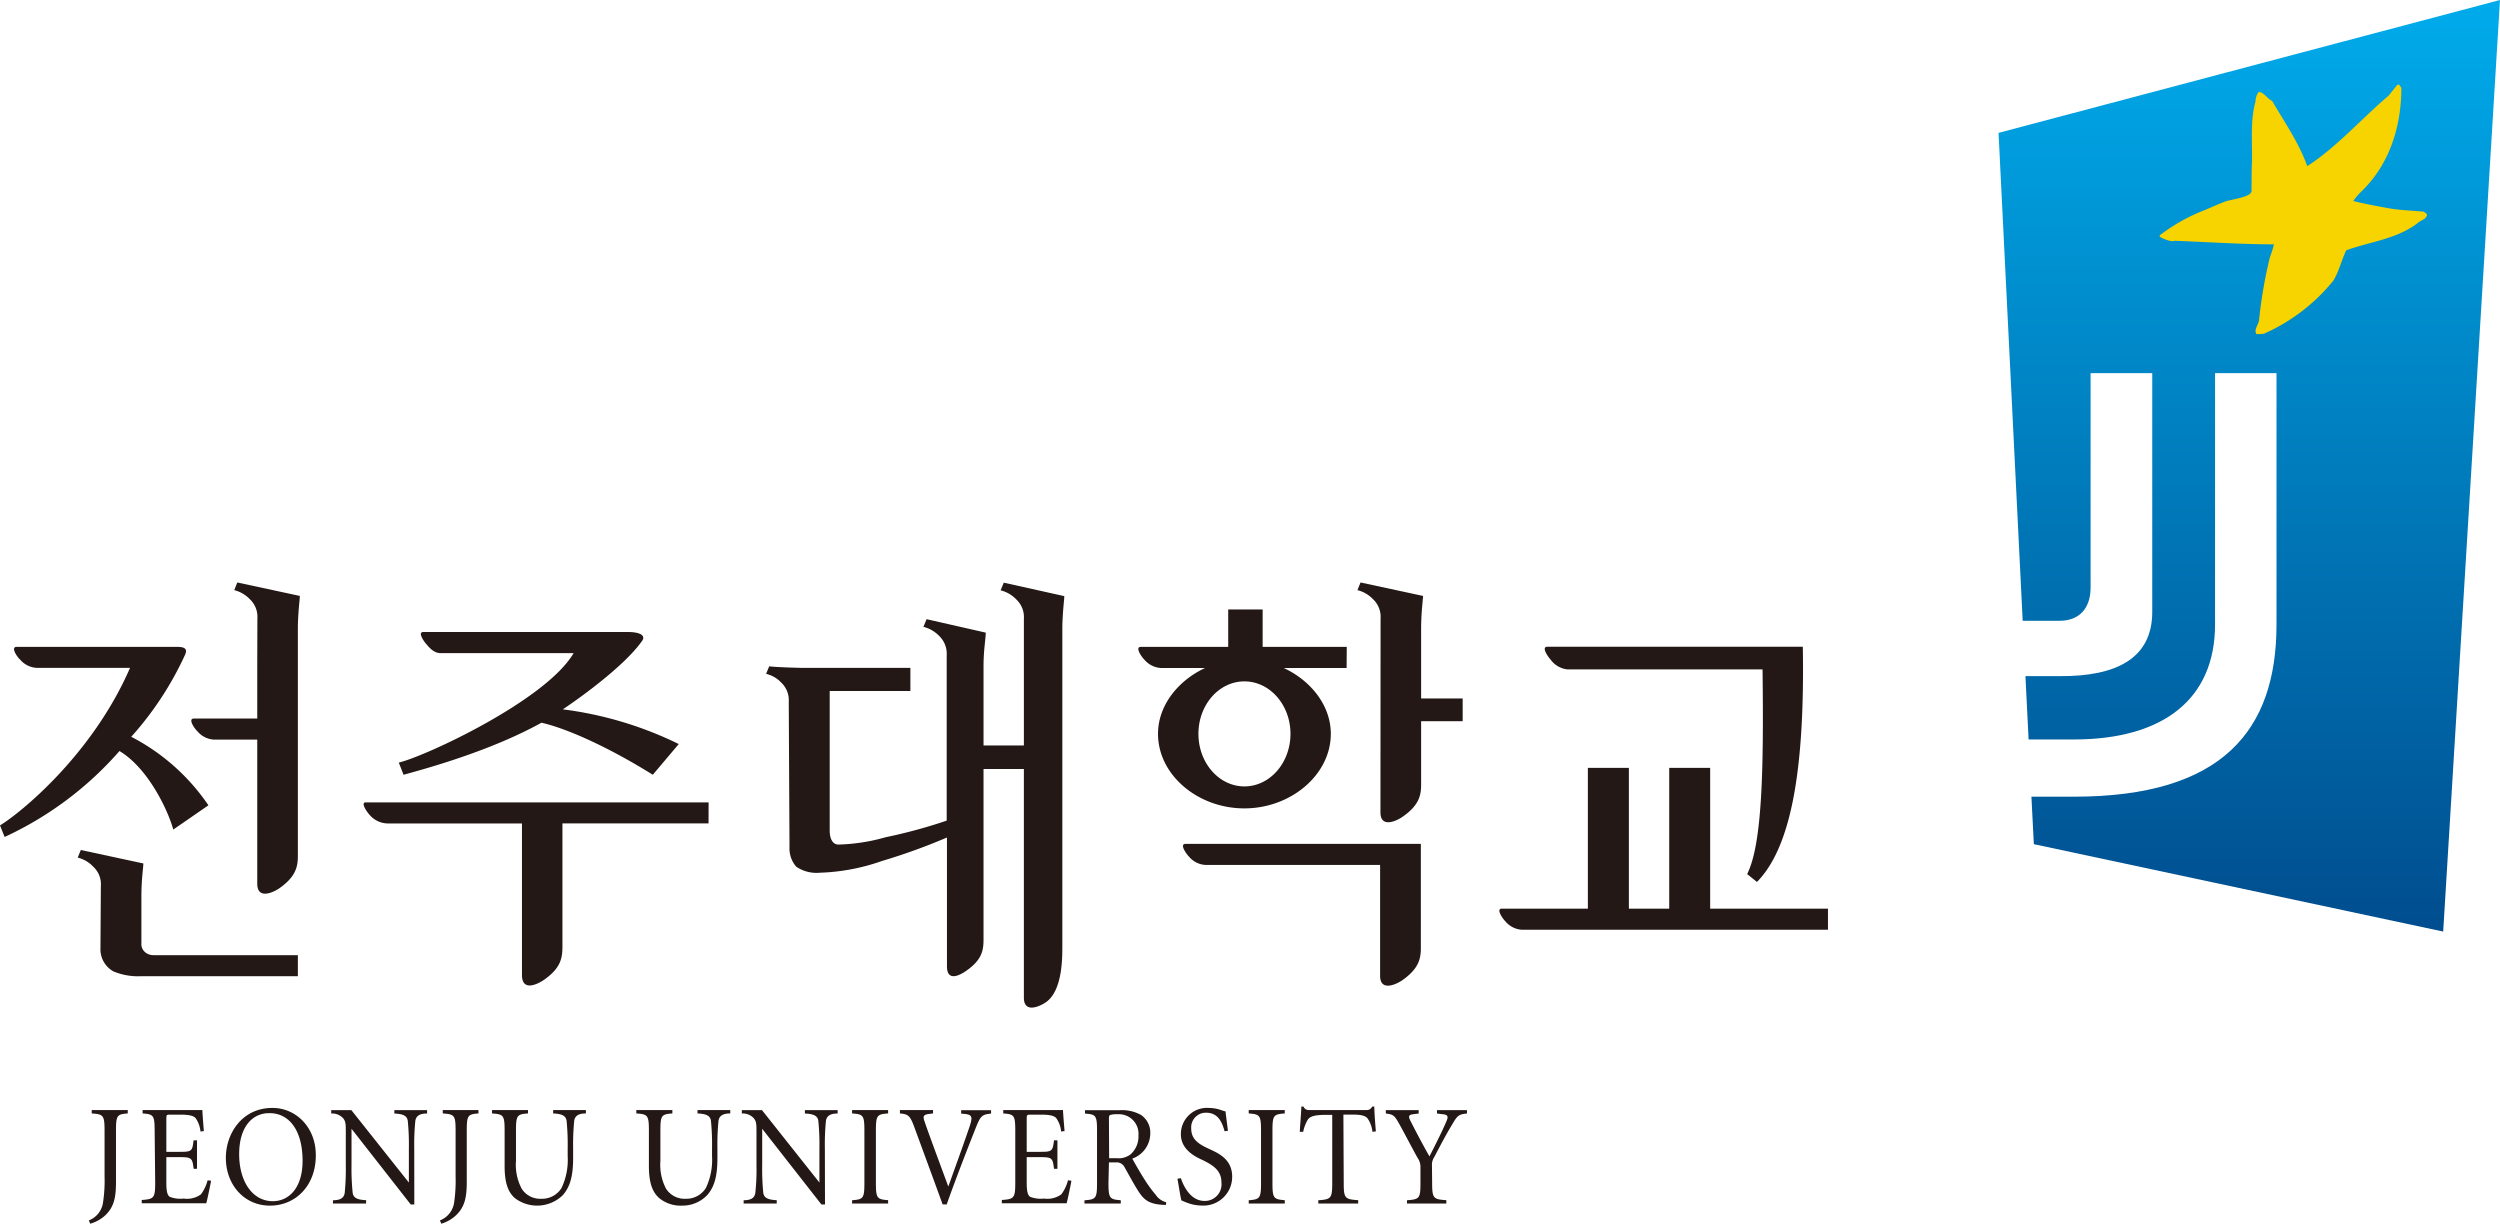
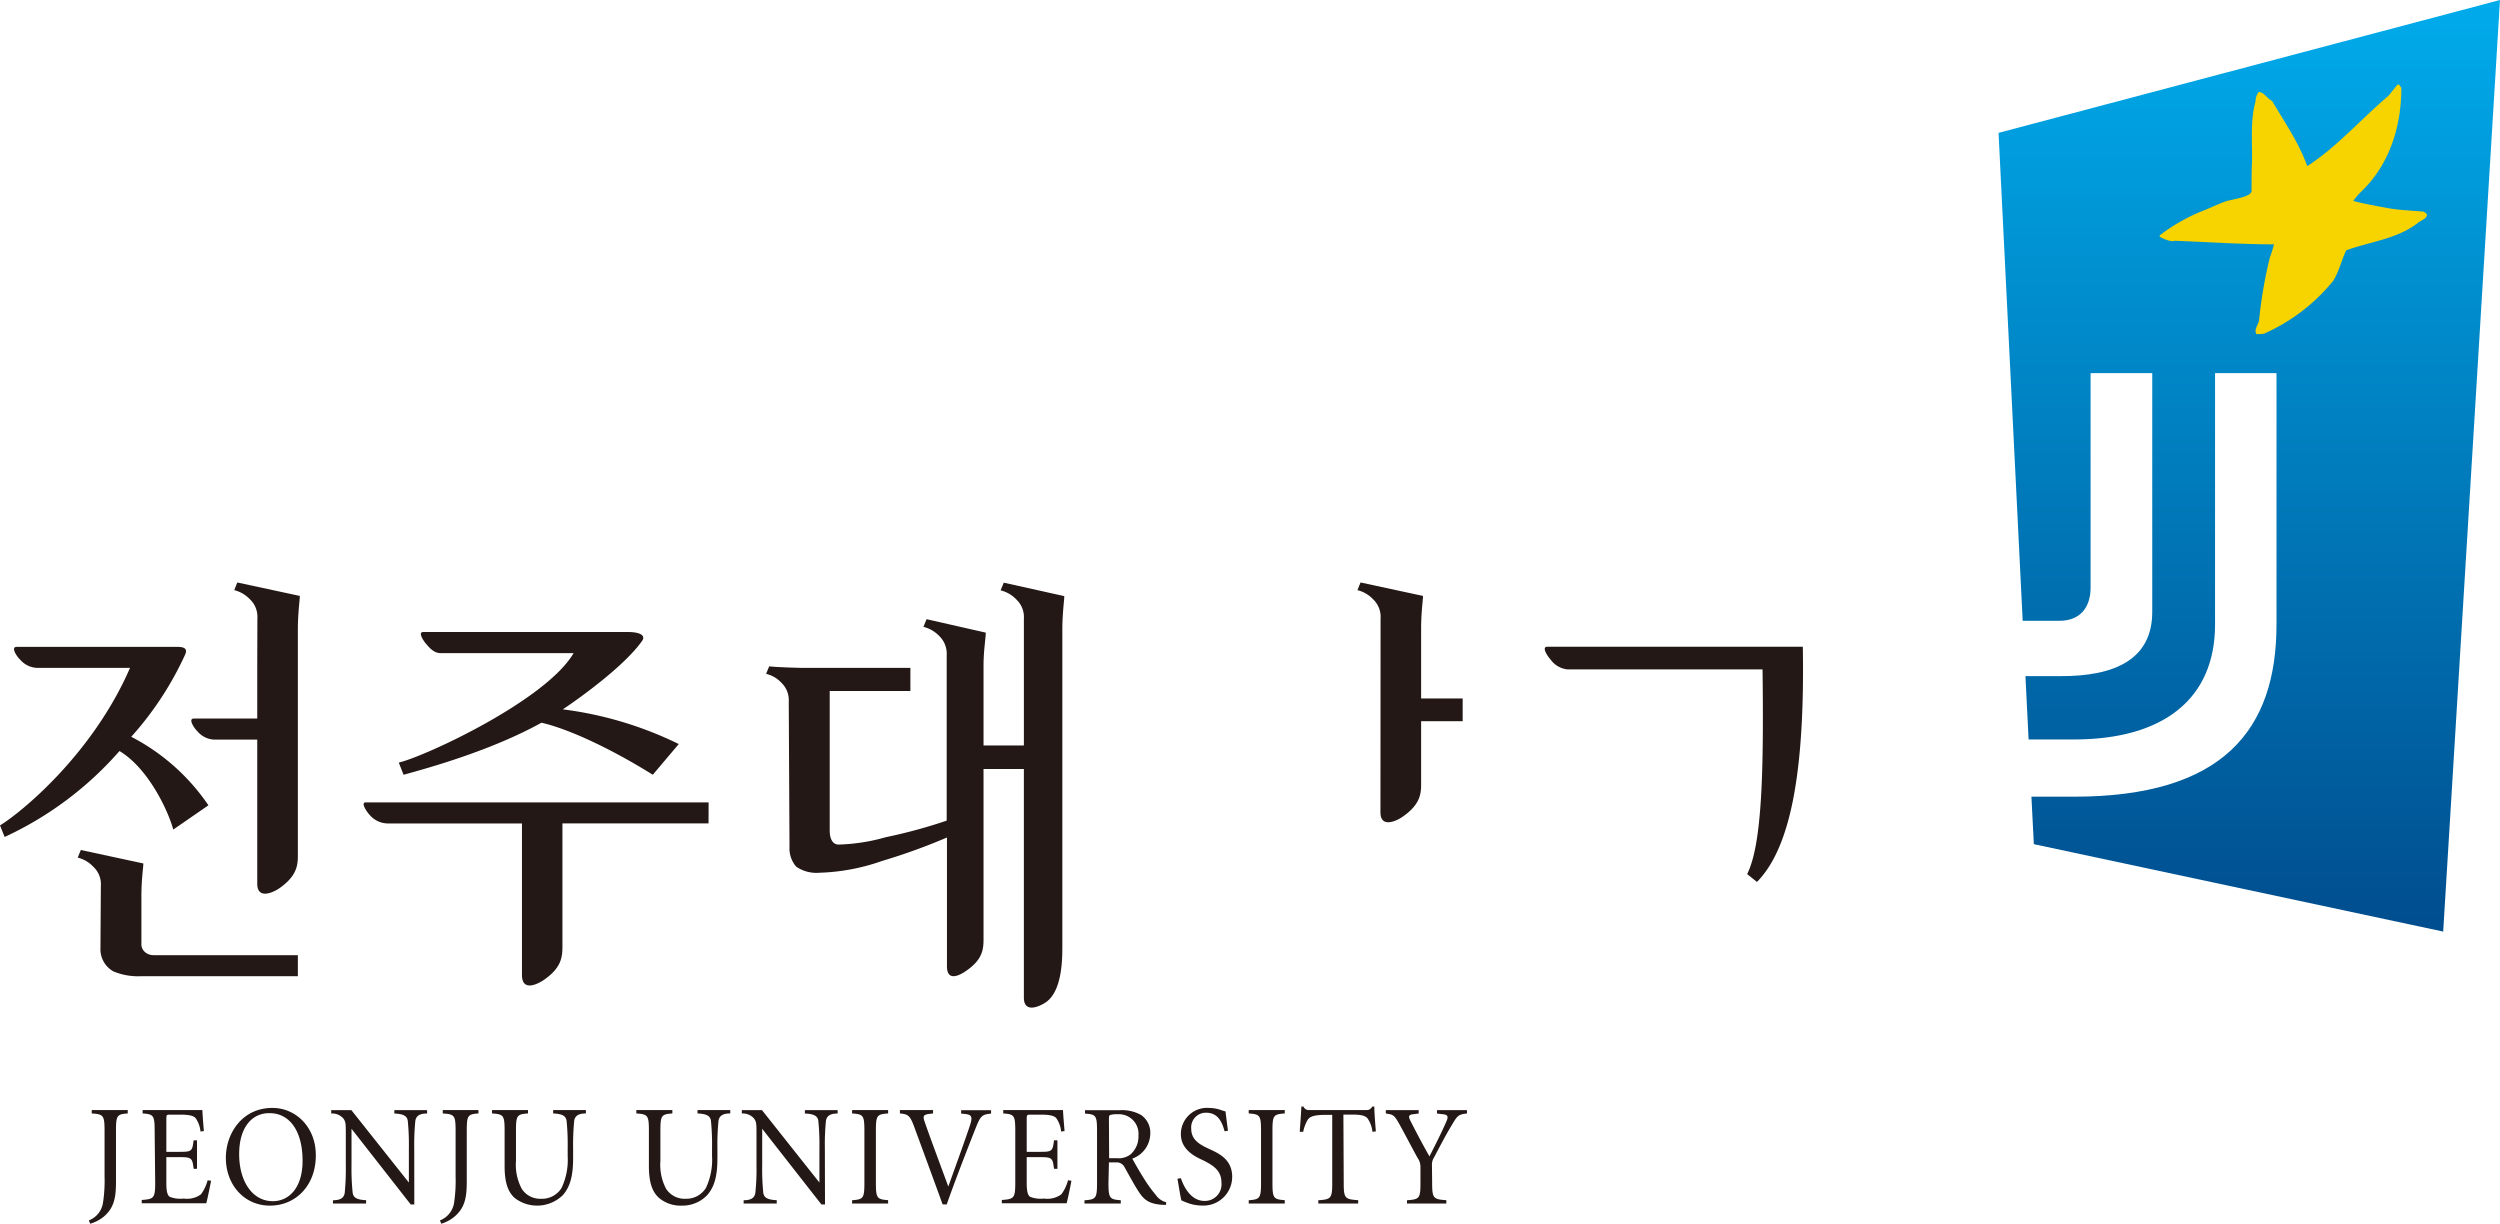
<svg xmlns="http://www.w3.org/2000/svg" viewBox="0 0 371.82 182">
  <defs>
    <linearGradient id="a" x1="985.99" x2="985.99" y1="-1158.94" y2="-906.27" gradientTransform="matrix(.57 0 0 .57 -232.12 661.16)" gradientUnits="userSpaceOnUse">
      <stop offset="0" stop-color="#00abeb" />
      <stop offset="1" stop-color="#00498a" />
    </linearGradient>
  </defs>
  <path d="m297.24 19.76 3.59 72.57h5.48c2.95 0 4.62-1.87 4.62-4.94V55.5h9.17V91c0 6.94-5.35 9.62-13.79 9.56h-5.07l.47 9.42h6.73c13.29 0 21-6 21-17.1V55.5h9.14v37.38c0 15.72-8 25.61-30.14 25.61h-6.31l.36 7.06 60.88 13L371.82 0Z" style="fill:url(#a)" />
  <path d="M357.15 13.05c0 5.73-1.74 11.42-6 15.48a9.33 9.33 0 0 0-1.15 1.36c1.61.42 3.41.74 5.15 1.06s3.48.36 5.33.53c.13.15.55.24.46.59-.19.59-.95.7-1.42 1.15-3.07 2.33-7 2.72-10.56 4-.74 1.5-1.06 3.14-1.95 4.55a27.67 27.67 0 0 1-10.29 7.86 7.33 7.33 0 0 1-1.12.06c-.44-.73.33-1.38.39-2.11a67.9 67.9 0 0 1 1.61-9.33 15.05 15.05 0 0 0 .6-1.91c-5 0-9.73-.35-14.8-.53-.44.27-2.19-.5-2.19-.64V35a27 27 0 0 1 6.58-3.71c1.07-.43 2.12-.94 3.2-1.33.73-.26 3.37-.61 3.76-1.28l.12-.2s0-3.82.06-4.24c.08-3-.29-6.29.53-9.14a2.33 2.33 0 0 1 .47-1.42c.77 0 1.26 1 2 1.33 1.84 3.16 4 6.24 5.22 9.7 4.42-2.86 8-7 12.09-10.47l1.3-1.62c.4-.15.38.23.61.43Z" style="fill:#f7d300" />
-   <path d="M254.35 135.14V114.2h-6.09v20.94h-6V114.2h-6.1v20.94h-12.79c-.9 0 .06 1.42.53 1.9a3.46 3.46 0 0 0 2.47 1.24h45.5v-3.14ZM211.32 125.51h-35c-.91 0 .06 1.43.53 1.91a3.43 3.43 0 0 0 2.47 1.22h25.94v16.47c0 2.45 2.45 1.27 3.3.68 2.43-1.7 2.76-3.19 2.76-4.78ZM200.3 96.21h-12.51v-5.57h-5.12v5.57h-13c-.89 0 .06 1.44.54 1.91a3.47 3.47 0 0 0 2.47 1.23h6.55c-4 1.86-7 5.55-7 9.79 0 6.12 5.92 11.09 12.84 11.09s12.86-5 12.86-11.09c0-4.24-3-7.93-7-9.79h9.35Zm-8.37 12.93c0 4.31-3.06 7.82-6.85 7.82s-6.84-3.51-6.84-7.82 3.06-7.8 6.84-7.8 6.85 3.5 6.85 7.8Z" style="fill:#231815" />
  <path d="m261.31 131.17-1.46-1.17c2.22-4.41 2.48-15.31 2.29-30.44h-29a3.55 3.55 0 0 1-2.53-1.47c-.47-.52-1.38-1.9-.48-1.9h38c.31 18.53-1.79 29.87-6.82 34.98ZM117.31 104.37a3.59 3.59 0 0 0-1.14-2.87 4.47 4.47 0 0 0-2.23-1.28l.46-1.12c.85.12 3.7.21 4.76.23h16.24v3.44h-12v20.74c0 1.24.43 2.1 1.32 2.1a28.1 28.1 0 0 0 7-1.09 76.72 76.72 0 0 0 9.08-2.47v-24.6a3.67 3.67 0 0 0-1.12-2.87 4.9 4.9 0 0 0-2.34-1.35l.47-1.14 8.8 2c0 .41-.09 1.15-.19 2.17s-.14 2-.14 2.76v11.85h6V92.03a3.61 3.61 0 0 0-1.13-2.88 4.85 4.85 0 0 0-2.33-1.35l.47-1.14 9 2c0 .38-.09 1.08-.17 2.12s-.12 2-.12 2.76v47.22c0 1.79 0 6.59-2.43 8.29-.85.59-3.29 1.77-3.29-.68v-34h-6v25.23c0 1.58-.11 3.07-2.55 4.77-.85.6-2.89 1.78-2.89-.67v-19.14a90 90 0 0 1-9.69 3.5 30.61 30.61 0 0 1-9.25 1.74 5.34 5.34 0 0 1-3.48-.9 4.15 4.15 0 0 1-1-2.92ZM205.33 92a3.6 3.6 0 0 0-1.12-2.88 4.81 4.81 0 0 0-2.32-1.35l.46-1.14 9.29 2c0 .38-.09 1.08-.17 2.12s-.11 2-.11 2.76v10.37h6.18v3.38h-6.18v9.45c0 1.58-.31 3.07-2.75 4.76-.85.61-3.3 1.78-3.3-.66ZM85.31 97.14c-4.09 7-22 15.33-26 16.28l.71 1.81c3.65-1 13-3.58 20.51-7.74 4 .9 10.39 3.88 16.56 7.74l3.86-4.57a54.67 54.67 0 0 0-17.25-5.16c1.54-1 9.17-6.31 11.88-10.3.5-1-1.2-1.2-2.08-1.2H62.94c-.8 0 0 1.26.4 1.72s1.12 1.42 2.18 1.42h19.79ZM105.39 119.34H54.47c-.94-.09.07 1.41.56 1.92a3.6 3.6 0 0 0 2.6 1.21h20V145c0 2.58 2.4 1.34 3.29.72 2.57-1.79 2.73-3.36 2.73-5v-18.26h21.73ZM2.47 96.21c-.9 0 0 1.42.53 1.9a3.47 3.47 0 0 0 2.47 1.22h13.87C13.68 112.36 2.92 121 0 122.76l.69 1.72a51.16 51.16 0 0 0 17.08-12.78c4.26 2.54 7.22 8.82 8 11.68l5.23-3.61a31.24 31.24 0 0 0-11.48-10.19 48.17 48.17 0 0 0 8-12.19c.47-1-.27-1.18-1.14-1.18Z" style="fill:#231815" />
  <path d="M38.28 92a3.6 3.6 0 0 0-1.12-2.88 4.86 4.86 0 0 0-2.32-1.35l.45-1.14 9.3 2c0 .38-.09 1.08-.17 2.12s-.12 2-.12 2.76v33.81c0 1.6-.32 3.08-2.74 4.78-.86.6-3.3 1.78-3.3-.68V110h-6.43a3.44 3.44 0 0 1-2.47-1.24c-.49-.46-1.43-1.89-.53-1.89h9.43V99ZM15 131.78a3.56 3.56 0 0 0-1.12-2.87 4.75 4.75 0 0 0-2.32-1.36l.46-1.13 9.3 2c0 .37-.1 1.08-.18 2.12s-.11 1.95-.11 2.75v7a1.58 1.58 0 0 0 .59 1.36 1.92 1.92 0 0 0 1.23.41H44.3v3.13H20.94a9.44 9.44 0 0 1-4.1-.73 3.78 3.78 0 0 1-1.9-3.44ZM19 165.1v.5c-1.59.12-1.75.27-1.75 2.6v7.54c0 2.35-.26 3.85-1.78 5.18a5.59 5.59 0 0 1-2.05 1.08l-.21-.49a3.34 3.34 0 0 0 2.11-2.65 21.42 21.42 0 0 0 .23-3.91v-6.75c0-2.33-.17-2.48-1.91-2.6v-.5ZM23 168.2c0-2.33-.17-2.48-1.79-2.6v-.5h8.89c0 .37.12 1.93.22 3.12l-.5.07a4.19 4.19 0 0 0-.73-2c-.33-.36-1-.51-2.24-.51h-1.5c-.57 0-.61 0-.61.66v4.87h2.05c1.75 0 1.81-.13 2-1.71h.51v4.23h-.5c-.1-.79-.16-1.21-.43-1.45s-.71-.28-1.58-.28h-2.05v3.79c0 1.21.12 1.85.51 2.11a4.29 4.29 0 0 0 2.07.26 3.53 3.53 0 0 0 2.56-.62 6.07 6.07 0 0 0 1-2.1l.51.07c-.1.6-.55 2.78-.71 3.35h-9.6v-.49c1.82-.13 2-.28 2-2.61ZM45 172.65c0 4-2 6-4.43 6-3 0-5-2.91-5-7s2-6.09 4.42-6.09c2.92-.07 5.01 2.44 5.01 7.09Zm-4.49-7.87c-4.52 0-6.92 3.83-6.92 7.42 0 4 2.72 7.11 6.56 7.11s6.82-3 6.82-7.45c.03-4.21-2.97-7.08-6.44-7.08ZM61.62 179.14h-.53l-8.81-11.26v5.45a34.54 34.54 0 0 0 .17 4.06c.1.75.65 1.05 2 1.11v.5h-4.93v-.49c1.12 0 1.65-.36 1.75-1.11a35.47 35.47 0 0 0 .16-4.06v-4.64c0-1.53 0-1.88-.38-2.37a2.2 2.2 0 0 0-1.79-.72v-.5h3l8.55 10.77v-5.1a35.33 35.33 0 0 0-.16-4.06c-.1-.75-.65-1.05-2-1.11v-.5h4.87v.5c-1.12 0-1.64.36-1.75 1.11a35.33 35.33 0 0 0-.16 4.06ZM71.16 165.1v.5c-1.58.12-1.74.27-1.74 2.6v7.54c0 2.35-.27 3.85-1.79 5.18a5.52 5.52 0 0 1-2 1.08l-.2-.49a3.35 3.35 0 0 0 2.11-2.65 22.56 22.56 0 0 0 .22-3.91v-6.75c0-2.33-.16-2.48-1.91-2.6v-.5ZM78.53 165.1v.5c-1.63.12-1.79.27-1.79 2.6v4.47a7.58 7.58 0 0 0 .86 4.14 3.26 3.26 0 0 0 2.92 1.48 3.4 3.4 0 0 0 3-1.61 9.8 9.8 0 0 0 .91-4.74v-1.15a35.79 35.79 0 0 0-.16-4.08c-.1-.75-.65-1.05-2-1.11v-.5h4.87v.5c-1.11 0-1.64.36-1.74 1.11a35.79 35.79 0 0 0-.16 4.08v1.43c0 2.48-.37 4.23-1.55 5.55a5.47 5.47 0 0 1-7.08.45c-1.08-.92-1.56-2.37-1.56-4.8v-5.22c0-2.33-.16-2.48-1.87-2.6v-.5ZM100 165.1v.5c-1.62.12-1.78.27-1.78 2.6v4.47a7.59 7.59 0 0 0 .85 4.14 3.27 3.27 0 0 0 2.92 1.48 3.41 3.41 0 0 0 3-1.61 9.8 9.8 0 0 0 .91-4.74v-1.15a35.79 35.79 0 0 0-.16-4.08c-.1-.75-.65-1.05-2-1.11v-.5h4.87v.5c-1.12 0-1.64.36-1.75 1.11a35.79 35.79 0 0 0-.16 4.08v1.43c0 2.48-.36 4.23-1.54 5.55a5.1 5.1 0 0 1-3.76 1.54 5 5 0 0 1-3.32-1.09c-1.08-.92-1.57-2.37-1.57-4.8v-5.22c0-2.33-.16-2.48-1.87-2.6v-.5ZM122.7 179.14h-.53l-8.81-11.26v5.45a35.47 35.47 0 0 0 .16 4.06c.1.75.65 1.05 2 1.11v.5h-4.92v-.49c1.11 0 1.64-.36 1.74-1.11a32.33 32.33 0 0 0 .17-4.06v-4.64c0-1.53 0-1.88-.39-2.37a2.18 2.18 0 0 0-1.79-.72v-.5h3l8.54 10.77v-5.1a35.33 35.33 0 0 0-.16-4.06c-.1-.75-.65-1.05-2-1.11v-.5h4.87v.5c-1.11 0-1.64.36-1.74 1.11a35.33 35.33 0 0 0-.16 4.06ZM130.27 175.89c0 2.33.16 2.48 1.82 2.61v.5h-5.36v-.49c1.67-.13 1.83-.28 1.83-2.61v-7.7c0-2.33-.16-2.48-1.83-2.6v-.5h5.36v.5c-1.66.12-1.82.27-1.82 2.6ZM140.19 179.12c-1.38-3.82-3.33-9.1-4.2-11.47-.65-1.78-.93-1.93-2.15-2.05v-.5h4.93v.5l-.65.08c-.75.11-.87.32-.65 1 .53 1.59 2.09 5.79 3.57 9.79 1.06-2.95 2.81-7.8 3.25-9.19.39-1.22.18-1.49-.73-1.6l-.61-.06v-.5h4.45v.5c-1.36.15-1.55.3-2.3 2.18-.26.66-2.78 7-4.3 11.34ZM151 168.2c0-2.33-.16-2.48-1.79-2.6v-.5h8.89c0 .37.13 1.93.23 3.12l-.51.07a4.08 4.08 0 0 0-.73-2c-.33-.36-1-.51-2.23-.51h-1.55c-.56 0-.61 0-.61.66v4.87h2.06c1.74 0 1.8-.13 2-1.71h.51v4.23h-.51c-.1-.79-.16-1.21-.42-1.45s-.71-.28-1.58-.28h-2.06v3.79c0 1.21.13 1.85.51 2.11a4.34 4.34 0 0 0 2.07.26 3.53 3.53 0 0 0 2.56-.62 5.89 5.89 0 0 0 1-2.1l.51.07c-.1.6-.55 2.78-.71 3.35H149v-.49c1.83-.13 2-.28 2-2.61ZM164.93 166.41c0-.43.07-.54.19-.58a3.44 3.44 0 0 1 1.13-.11 2.91 2.91 0 0 1 3.07 3.15 3.55 3.55 0 0 1-1.18 2.82 2.9 2.9 0 0 1-2 .57h-1.18Zm0 6.47H166a1.31 1.31 0 0 1 1.28.77c.57 1 1.42 2.59 2.05 3.55.77 1.17 1.48 1.92 3.82 2h.28v-.4a2.61 2.61 0 0 1-1.52-1.07 19.42 19.42 0 0 1-1.71-2.35c-.61-.94-1.44-2.41-1.8-3.06a4 4 0 0 0 2.68-3.73 3.18 3.18 0 0 0-1.34-2.74 5.75 5.75 0 0 0-3.21-.73h-5.16v.5c1.63.12 1.79.27 1.79 2.6v7.69c0 2.33-.16 2.48-1.87 2.61v.48h5.4v-.49c-1.66-.13-1.83-.28-1.83-2.61ZM175.63 175.23c.33 1 1.36 3.38 3.51 3.38a2.47 2.47 0 0 0 2.52-2.76c0-1.81-1.32-2.56-2.62-3.23-.67-.34-3.41-1.34-3.41-3.91a3.89 3.89 0 0 1 4.18-3.93 5.74 5.74 0 0 1 1.69.28 7.41 7.41 0 0 0 .77.24c.08.74.2 1.6.36 2.88l-.5.07c-.35-1.27-.92-2.76-2.76-2.76a2.18 2.18 0 0 0-2.2 2.37c0 1.58 1.08 2.29 2.62 3 1.34.62 3.47 1.5 3.47 4.15a4.28 4.28 0 0 1-4.5 4.29 6.27 6.27 0 0 1-1.93-.32 11.46 11.46 0 0 1-1.12-.45c-.16-.55-.38-2.07-.59-3.22ZM189.25 175.89c0 2.33.16 2.48 1.83 2.61v.5h-5.36v-.49c1.66-.13 1.83-.28 1.83-2.61v-7.7c0-2.33-.17-2.48-1.83-2.6v-.5h5.36v.5c-1.67.12-1.83.27-1.83 2.6ZM199.85 175.89c0 2.33.16 2.48 2.15 2.61v.5h-5.93v-.49c1.91-.13 2.07-.28 2.07-2.61v-10.09h-.95c-1.81 0-2.36.28-2.66.68a5.6 5.6 0 0 0-.71 1.84h-.51c.08-1.3.2-2.67.24-3.76h.29c.3.49.51.53 1 .53h8.33c.52 0 .62-.12.95-.53h.28c0 .9.13 2.46.23 3.7l-.51.06a4.27 4.27 0 0 0-.73-2c-.35-.41-1-.56-2.23-.56h-1.36ZM213 175.89c0 2.33.16 2.48 2.11 2.61v.5h-5.85v-.49c1.87-.13 2-.28 2-2.61v-2.43a2.29 2.29 0 0 0-.44-1.28c-.92-1.67-1.71-3.21-2.58-4.79s-1-1.64-2.13-1.79v-.5H211v.5l-.93.12c-.51.09-.65.28-.31.94.91 1.8 1.85 3.57 2.84 5.32.86-1.7 1.77-3.46 2.52-5.21.35-.77.18-1-.59-1.07l-.81-.1v-.5h4.46v.5c-1.36.12-1.46.4-2.31 1.81s-1.68 3-2.56 4.68a2 2 0 0 0-.34 1.16Z" style="fill:#231815" />
</svg>